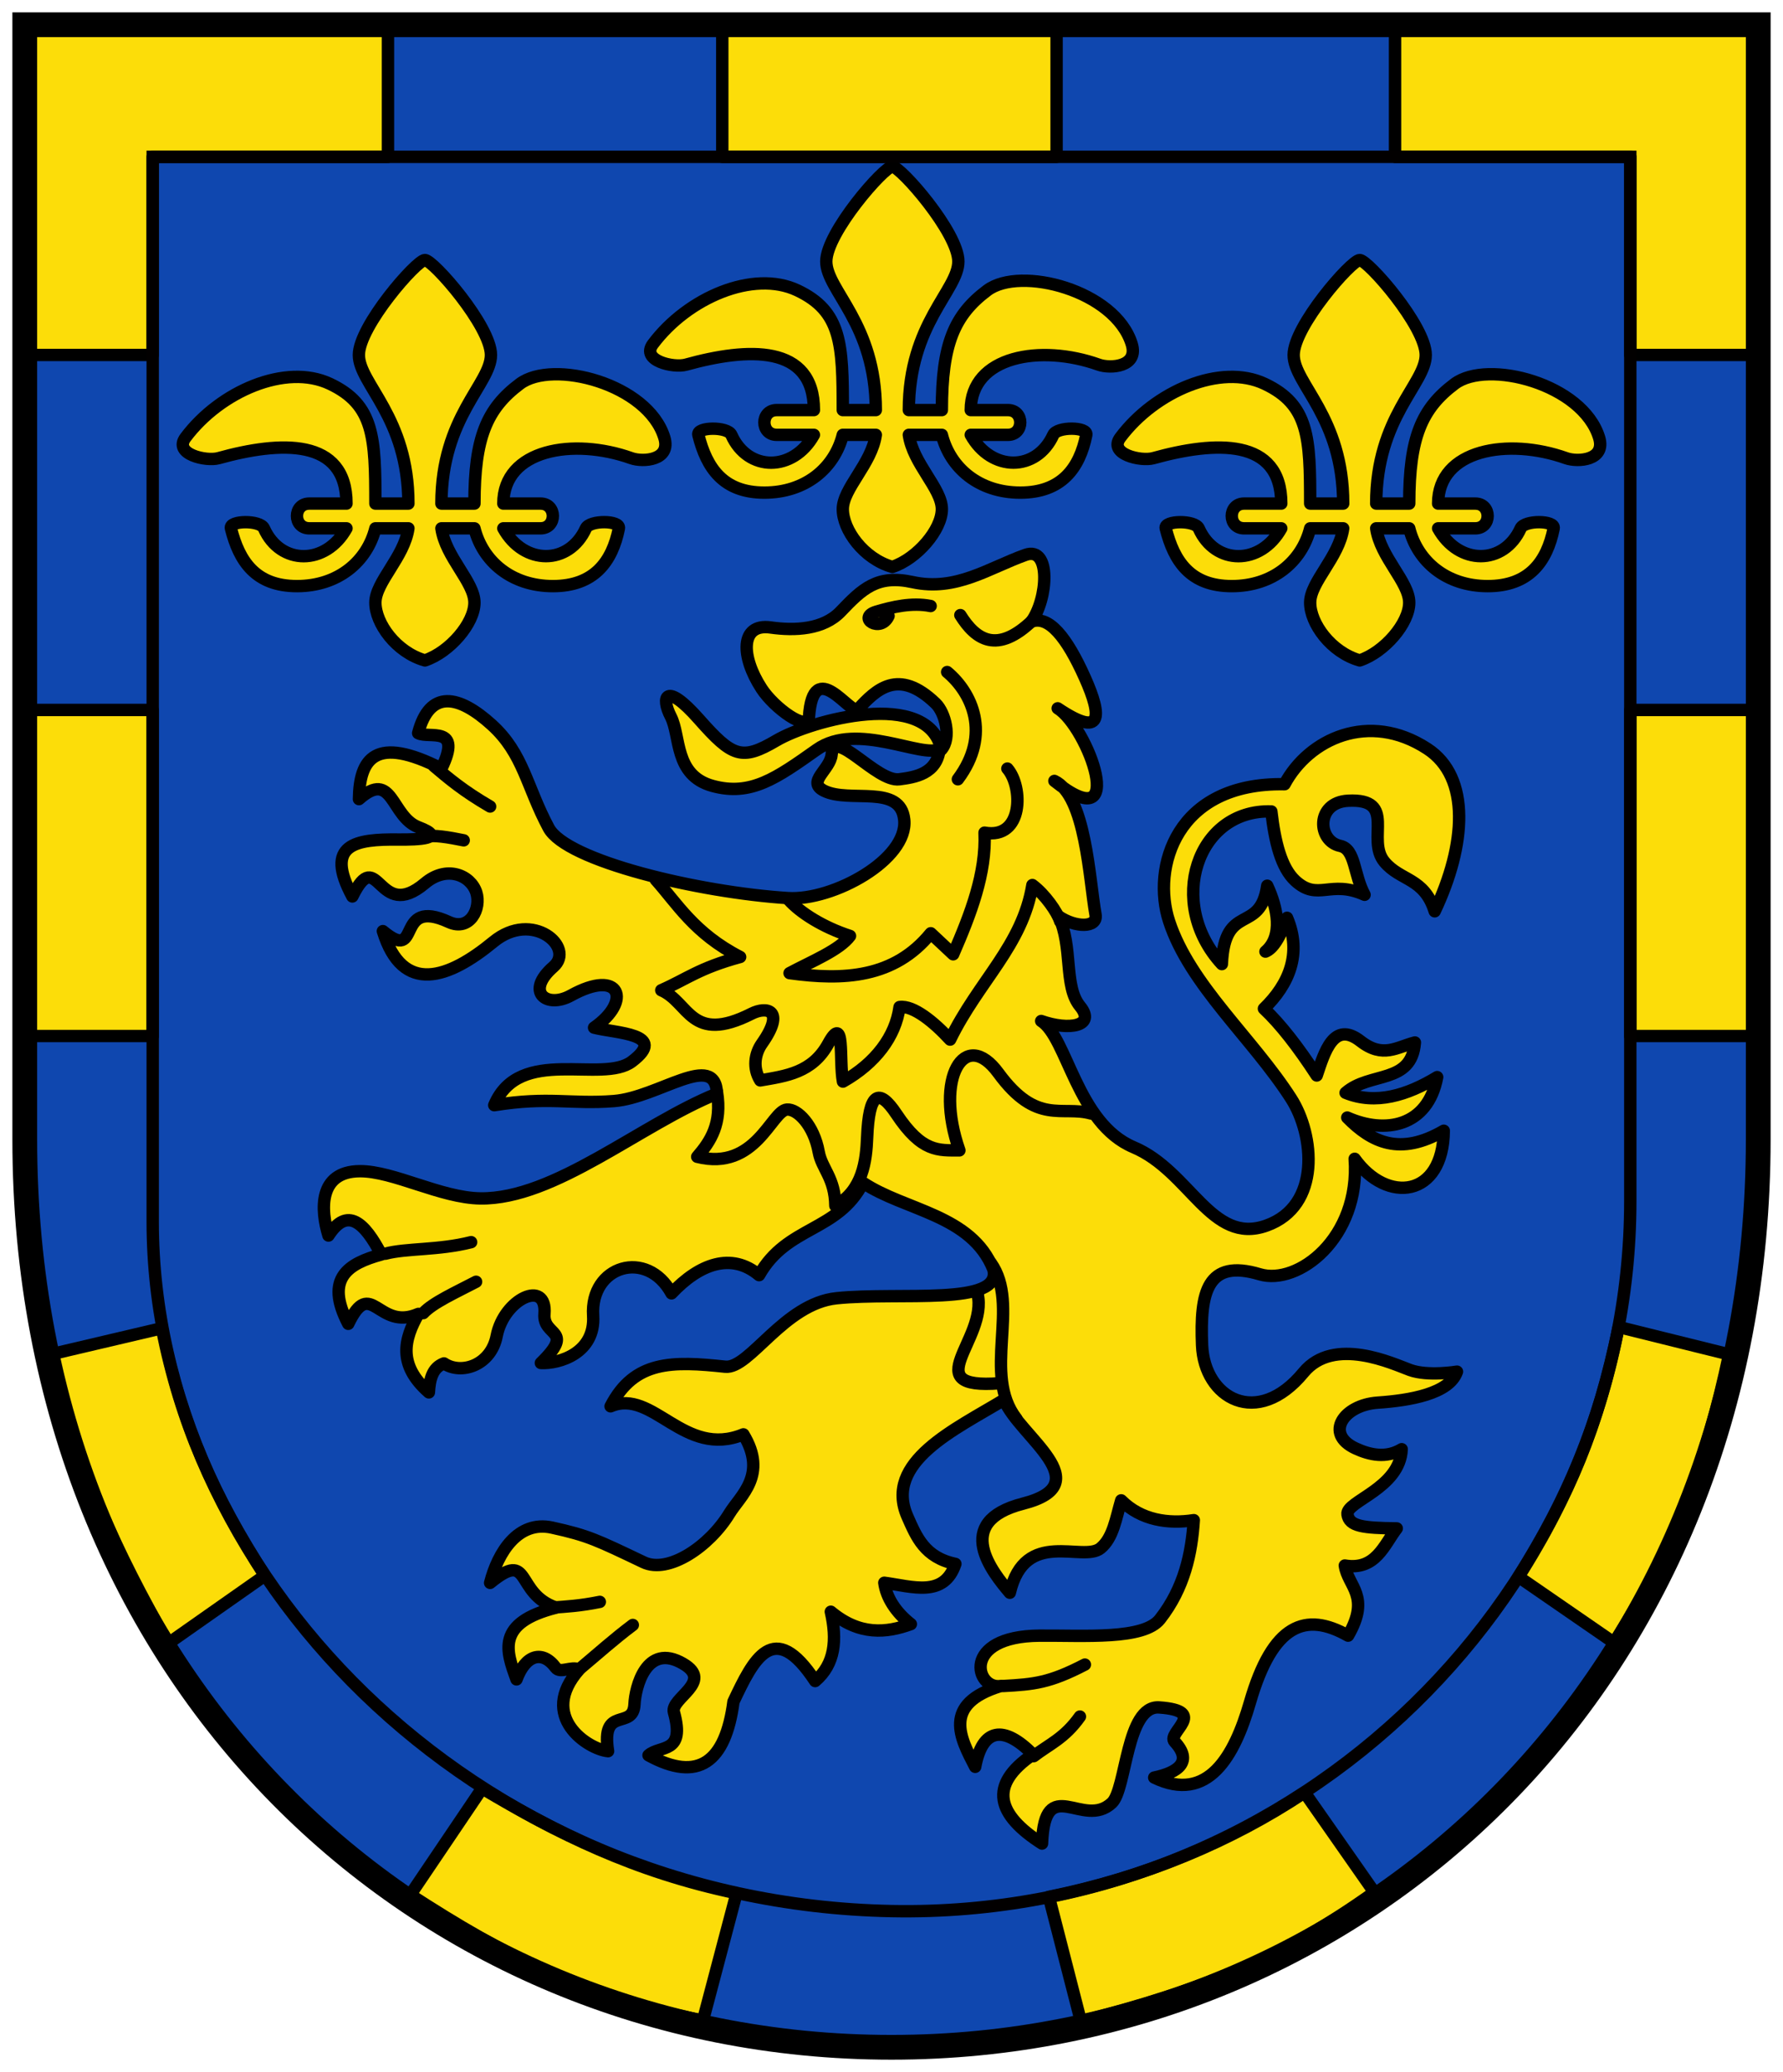
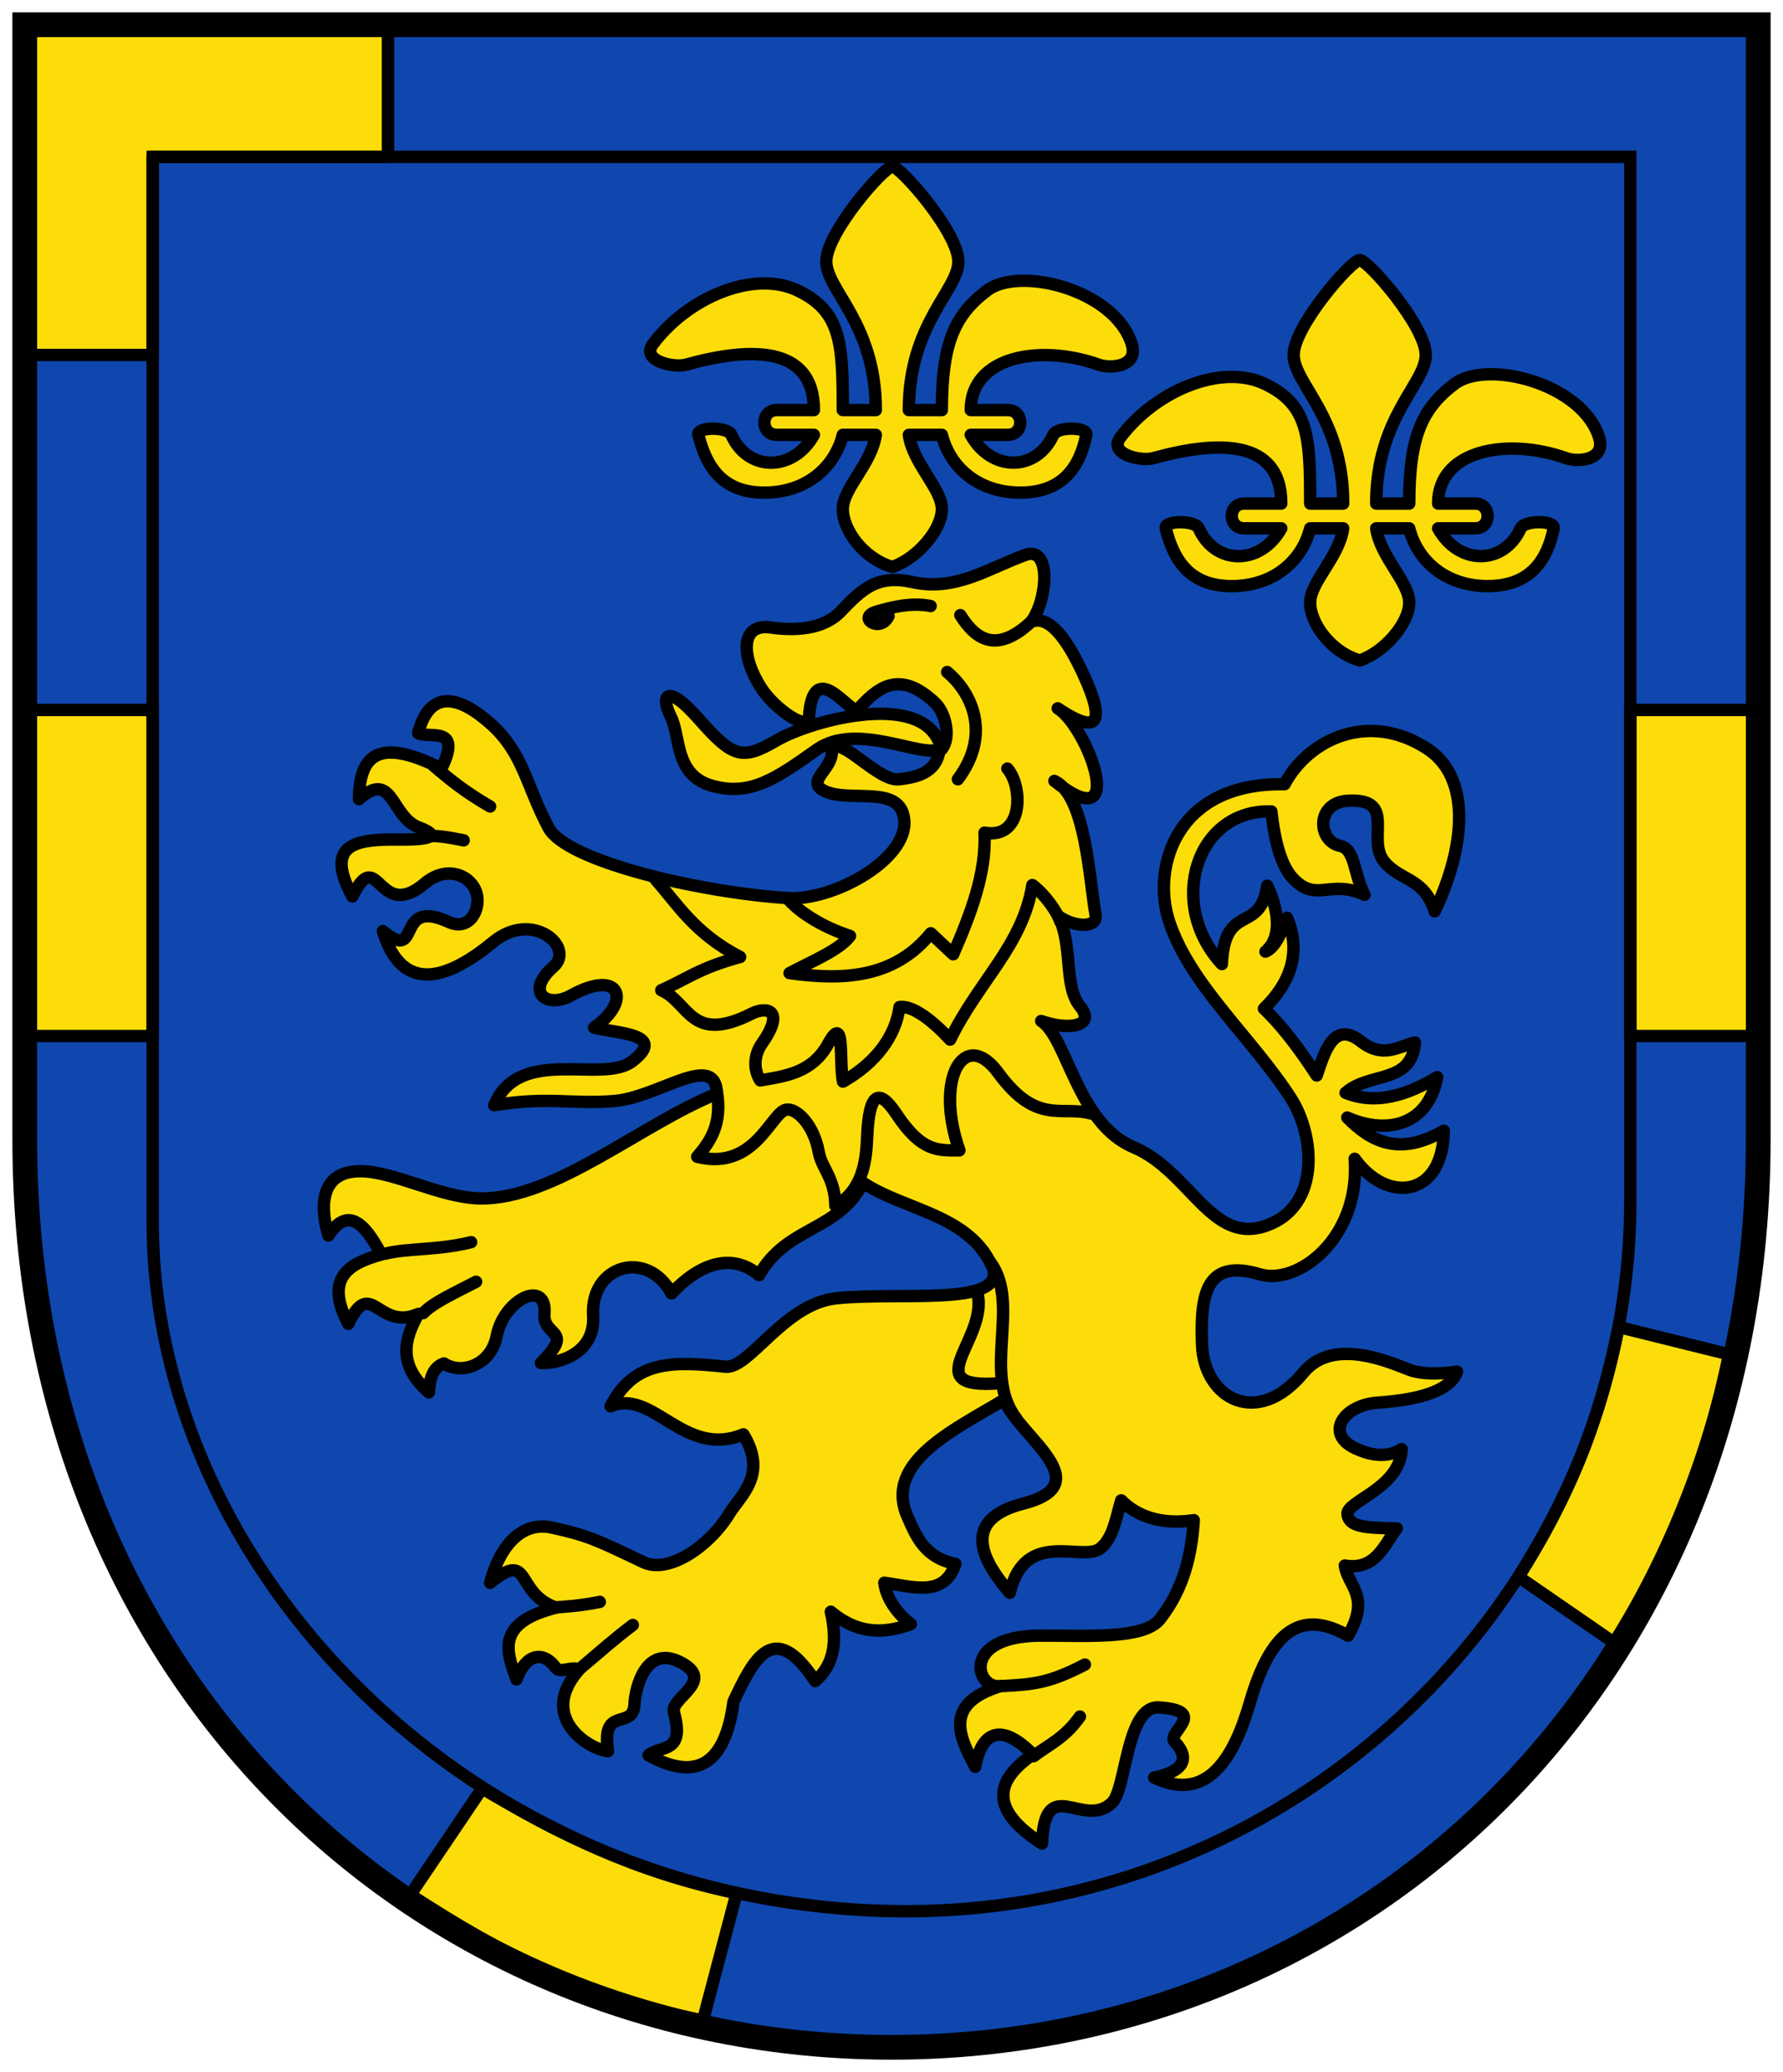
<svg xmlns="http://www.w3.org/2000/svg" height="502" width="432">
  <defs>
    <clipPath>
      <path d="m 0,0 841.89,0 0,595.276 L 0,595.276 0,0 z" />
    </clipPath>
    <clipPath>
      <path d="m 744.8,8.515 h 73.13 V 62.504 H 744.8 V 8.515 z" />
    </clipPath>
  </defs>
-   <path d="m 6,6 420,0 0,270 C 426,406 331,496 216,496 101,496 6,406 6,276 z" fill="#0f47af" />
+   <path d="m 6,6 420,0 0,270 C 426,406 331,496 216,496 101,496 6,406 6,276 " fill="#0f47af" />
  <g stroke-width="3">
    <g stroke-linejoin="round" stroke-linecap="round">
      <g fill="#fcdd09" stroke="#000">
        <path d="M 7,86 37,86 37,38 94,38 94,7 7,7 z" />
-         <path d="M 175,7 H256 V38 H175 z" />
        <path d="M 395,172 H425 V251 H395 z" />
        <path d="m 392.18 321.49 l 26.756 6.636 c -5.375 25.783 -13.57 47.35 -27.867 69.853 l -23.15 -15.964 c 12.377 -19.937 19.18 -36.02 24.26 -60.53 z" />
-         <path d="m 254.14 459.56 l 7.749 30.15 c 29.91 -7.641 49.22 -15.622 71.1 -31.26 l -16.912 -24.2 c -17.873 11.896 -38.63 20.563 -61.939 25.306 z" />
-         <path d="m 63.951 128 c 4 9 15 9 20 0 h -9 c -4 0 -4 -6 0 -6 h 9 c 0 -16 -16.04 -15.15 -31 -11 -3.047 0.846 -11 -1 -8 -5 8.405 -11.206 24.294 -18.06 35 -13 10.706 5.063 11 13 11 29 h 8 c 0 -21 -12 -29 -12 -36 0 -7 14 -23 16 -23 2 0 16 16 16 23 0 7 -12 15 -12 36 h 8 c 0 -16 3 -23 11 -29 8 -6 31 0 35 13 1.715 5.573 -5.183 6.01 -8 5 -14 -5 -31 -2.18 -31 11 h 9 c 4 0 4 6 0 6 h -9 c 5 9 15.925 8.966 20 0 0.925 -2.036 8.392 -1.961 8 0 -1.617 8.09 -6 14 -16 14 -10 0 -17 -6 -19 -14 h -8 c 1 7 8 13 8 18 0 5 -6 12 -12 14 -7 -2 -12 -9 -12 -14 0 -5 7 -11 8 -18 h -8 c -2 8 -9 14 -19 14 -10 0 -14 -6 -16 -14 -0.485 -1.94 7.092 -2.043 8 0 z" />
        <path d="m 184.51 166.81 c -5.01 -7.711 -5.239 -15.843 2.199 -14.791 5.898 0.834 12.791 0.521 16.97 -3.858 5.22 -5.47 8.83 -9.01 17.409 -7.136 10.576 2.314 18.468 -3.42 27.383 -6.596 6.257 -2.229 5.4 10.763 1.399 16.19 4.215 -1.614 8.578 3.721 12.992 13.592 4.248 9.498 4.27 14.702 -6.596 7.395 7.299 4.451 17.498 32.18 -0.799 17.589 7.596 3.548 8.445 23.879 9.964 32.364 0.596 3.329 -4.957 3.188 -8.964 0.416 3.558 7.39 1.213 16.925 5.197 21.787 3.984 4.861 -2.703 5.972 -9.394 3.598 6.323 3.979 8.655 24.787 22.386 30.581 13.731 5.794 18.789 23.76 32.18 18.988 13.391 -4.772 11.588 -22.06 5.996 -30.781 -9.398 -14.659 -24.54 -27.522 -29.582 -42.973 -4.212 -12.907 1.567 -33.662 27.983 -33.18 5.864 -10.965 20.417 -17.813 34.579 -8.595 10.565 6.877 9.414 23.323 1.799 39.38 -2.559 -8.202 -8.302 -7.294 -12.192 -11.993 -4.543 -5.487 3.233 -15.408 -8.795 -14.791 -7.892 0.405 -7.458 9.766 -1.917 10.94 3.74 0.792 3.249 6.986 5.915 11.846 -8.345 -3.751 -11.274 1.667 -16.79 -3.398 -3.403 -3.125 -4.958 -9.423 -5.796 -16.79 -18.13 -0.613 -25.5 22.336 -11.993 36.977 0.659 -15.12 9.281 -7.06 10.993 -18.988 2.472 5.321 3.945 12.241 -0.429 15.963 1.743 -0.682 3.487 -3.244 5.23 -8.189 3.683 8.723 0.438 16.16 -5.601 22.01 3.988 3.739 8.272 9.254 12.792 16.19 1.893 -5.649 4.108 -13.376 10.622 -8.309 5.417 4.214 8.775 1.443 13.163 0.314 -0.773 10.192 -10.957 7.03 -16.79 12.192 7.262 2.965 14.924 0.618 22.19 -3.798 -2.263 12.09 -12.684 13.855 -21.787 9.794 5.873 5.979 12.754 9.382 23.386 3.198 -0.156 16.21 -13.747 17.739 -21.587 6.796 1.378 19.336 -13.838 30.714 -22.986 27.983 -12.8 -3.821 -14.515 4.347 -13.991 17.189 0.524 12.842 13.364 20.22 24.585 6.596 7.36 -8.936 21.815 -2.041 25.784 -0.6 4.354 1.581 11.393 0.4 11.393 0.4 -1.863 5.368 -11.474 6.98 -19.214 7.508 -8.303 0.567 -12.949 7.553 -5.371 11.08 3.447 1.604 7.462 2.464 11.193 0.2 -0.39 9.516 -13.599 12.618 -13.14 15.783 0.424 2.933 3.783 3.298 11.942 3.405 -3.041 3.93 -5.065 10.249 -12.592 8.994 0.743 5.071 6.354 7.381 0.8 16.99 -10.278 -5.812 -18.259 -2.953 -23.785 16.19 -3.746 12.974 -10.163 24.504 -23.19 18.19 5.977 -1.247 9.38 -3.938 4.937 -8.694 -2.01 -2.152 8.466 -7.454 -3.738 -8.295 -8 -0.552 -7.904 19.772 -11.442 23.11 -6.968 6.576 -16.287 -7.355 -16.94 9.869 -10.872 -6.948 -13.157 -14.11 -2.199 -21.587 -7.128 -7.226 -12.268 -6.328 -13.991 2.998 -3.592 -6.928 -8.137 -15.22 6.196 -19.588 -6.07 0.983 -9.762 -12.04 9.394 -12.192 10.924 -0.086 25.23 1.043 29.18 -3.998 5.92 -7.55 7.683 -15.99 8.195 -23.985 -6.129 0.957 -12.767 0.037 -17.589 -4.797 -1.275 4.333 -1.934 9.07 -4.997 11.593 -4.284 3.524 -18.3 -5 -21.986 10.793 -4.087 -4.84 -14.177 -17.14 3.198 -21.587 18.769 -4.802 -0.926 -16.255 -4.597 -25.18 -11.742 7.154 -29.3 15.05 -23.386 28.382 2.151 4.848 4.153 9.846 11.593 11.393 -2.758 8.235 -10.398 5.483 -17.223 4.567 0.472 3.536 2.743 7.156 6.43 10.02 -5.905 2.155 -12.421 2.826 -19.391 -3 1.528 6.762 1.053 12.69 -3.794 16.796 -10.05 -15.261 -14.945 -5.258 -19.788 4.997 -1.934 14.707 -8.528 19.602 -20.587 12.992 2.804 -2.508 8.994 -0.236 6.153 -10.437 -0.944 -3.389 9.753 -7.35 2.242 -11.749 -8.966 -5.251 -11.613 5.823 -11.793 9.794 -0.293 6.471 -8.167 0.127 -6.396 11.393 -4.772 -0.442 -17.11 -8.357 -6.996 -19.788 -1.963 -0.874 -4.593 1.036 -5.693 -0.441 -3.268 -4.392 -7.352 -3.054 -9.498 2.839 -2.476 -6.828 -5.085 -13.68 9.594 -17.389 -10.127 -3.433 -5.863 -14.284 -15.99 -5.996 1.896 -7.41 6.784 -15.192 14.991 -13.392 8.813 1.933 10.883 3.01 22.19 8.395 6.02 2.866 15.912 -3.801 20.787 -11.793 2.65 -4.345 9.356 -9.372 3.398 -19.19 -14.42 5.943 -21.892 -11.22 -32.18 -6.796 5.763 -11.181 15.01 -10.951 27.783 -9.594 5.891 0.626 14.231 -15.285 26.983 -16.59 15.368 -1.573 40.18 1.992 37.977 -6.996 -5.322 -13.292 -21.385 -14.194 -31.58 -20.987 -6.156 12.01 -18.381 10.336 -25.18 22.386 -6.729 -5.621 -14.49 -2.738 -21.22 4.417 -5.92 -10.911 -19.755 -6.753 -18.988 5.403 0.571 9.06 -8.214 11.71 -12.668 11.467 8.427 -8.223 0.431 -6.302 0.875 -11.88 0.683 -8.582 -9.824 -3.69 -11.58 5.342 -1.386 7.13 -8.582 9.446 -12.773 6.638 -2.833 1.047 -3.456 3.862 -3.653 7.02 -7.594 -6.658 -6.03 -12.88 -2.543 -19.01 -9.858 4.28 -11.408 -9.23 -16.99 2.399 -5.796 -11.129 0.098 -14.614 7.995 -16.79 -4.04 -7.756 -8.22 -11.683 -12.792 -4.597 -1.873 -6.131 -2.508 -15.528 7.595 -15.59 8.131 -0.05 19.604 6.456 29.18 6.596 18.02 0.262 38.903 -17.949 57.36 -25.384 -0.351 -10.5 -14.12 0.951 -24.985 1.799 -10.464 0.817 -15.786 -1.137 -28.982 0.999 6.082 -14.54 26.13 -5.094 33.379 -10.593 8.882 -6.742 -3.978 -6.833 -9.194 -8.195 9.251 -6.448 6.439 -14.46 -5.597 -7.795 -5.9 3.267 -11.244 -0.875 -4.248 -6.954 5.368 -4.665 -5.069 -13.84 -14.541 -6.04 -10.824 8.916 -22 13 -26.783 -2.598 9.604 7.987 2.618 -8.328 15.99 -2.199 5.098 2.337 7.894 -3.277 6.65 -7.156 -1.353 -4.218 -7.193 -6.677 -12.446 -2.238 -11.47 9.693 -11.252 -9.7 -17.589 3.198 -6.846 -12.706 0.755 -13.906 11.193 -13.791 4.706 0.052 12.01 -0.248 4.797 -2.998 -6.683 -2.547 -6.13 -14.1 -14.391 -6.796 0.133 -9.865 3.972 -15.531 19.988 -7.395 5.18 -10.665 -3.043 -7.168 -5.648 -8.588 2.807 -10.7 9.873 -9.242 17.841 -2.01 7.682 6.978 8.425 14.974 13.791 24.985 4.295 8.01 36.38 15.613 57.964 16.99 10.942 0.698 29.16 -9.354 28.18 -18.988 -0.887 -8.747 -13.189 -3.948 -19.388 -6.996 -4.4 -2.163 1.469 -5.094 1.799 -8.795 0.597 -6.692 10.886 6.716 16.39 5.996 3.753 -0.491 9.134 -1.277 9.794 -7.395 -4.047 2.503 -20.01 -6.703 -29.782 0.2 -9.77 6.902 -15.967 11.365 -25.284 8.795 -9.317 -2.57 -7.667 -12.1 -10.09 -16.79 -2.427 -4.692 -1.345 -8.613 6.796 0.6 8.141 9.212 10.376 10.145 18.788 5.197 8.413 -4.948 36.777 -12.687 39.975 2.199 2.461 -2.798 0.957 -8.924 -1.399 -11.193 -9.05 -8.718 -14.444 -3.31 -18.788 1.399 -1.677 1.818 -10.841 -13.264 -11.893 1.899 -0.26 3.744 -8.415 -2.162 -11.493 -6.896 z" />
        <path d="m 290.44 128 c 4 9 15 9 20 0 h -9 c -4 0 -4 -6 0 -6 h 9 c 0 -16 -16.04 -15.15 -31 -11 -3.047 0.846 -11 -1 -8 -5 8.405 -11.206 24.294 -18.06 35 -13 10.706 5.063 11 13 11 29 h 8 c 0 -21 -12 -29 -12 -36 0 -7 14 -23 16 -23 2 0 16 16 16 23 0 7 -12 15 -12 36 h 8 c 0 -16 3 -23 11 -29 8 -6 31 0 35 13 1.715 5.573 -5.183 6.01 -8 5 -14 -5 -31 -2.18 -31 11 h 9 c 4 0 4 6 0 6 h -9 c 5 9 15.925 8.966 20 0 0.925 -2.036 8.392 -1.961 8 0 -1.617 8.09 -6 14 -16 14 -10 0 -17 -6 -19 -14 h -8 c 1 7 8 13 8 18 0 5 -6 12 -12 14 -7 -2 -12 -9 -12 -14 0 -5 7 -11 8 -18 h -8 c -2 8 -9 14 -19 14 -10 0 -14 -6 -16 -14 -0.485 -1.94 7.092 -2.043 8 0 z" />
        <path d="m 177.2 105.35 c 4 9 15 9 20 0 h -9 c -4 0 -4 -6 0 -6 h 9 c 0 -16 -16.04 -15.15 -31 -11 -3.047 0.846 -11 -1 -8 -5 8.405 -11.206 24.294 -18.06 35 -13 10.706 5.063 11 13 11 29 h 8 c 0 -21 -12 -29 -12 -36 0 -7 14 -23 16 -23 2 0 16 16 16 23 0 7 -12 15 -12 36 h 8 c 0 -16 3 -23 11 -29 8 -6 31 0 35 13 1.715 5.573 -5.183 6.01 -8 5 -14 -5 -31 -2.18 -31 11 h 9 c 4 0 4 6 0 6 h -9 c 5 9 15.925 8.966 20 0 0.925 -2.036 8.392 -1.961 8 0 -1.617 8.09 -6 14 -16 14 -10 0 -17 -6 -19 -14 h -8 c 1 7 8 13 8 18 0 5 -6 12 -12 14 -7 -2 -12 -9 -12 -14 0 -5 7 -11 8 -18 h -8 c -2 8 -9 14 -19 14 -10 0 -14 -6 -16 -14 -0.485 -1.94 7.092 -2.043 8 0 z" />
      </g>
      <path d="m 215.29 149.22 c -1.898 4.246 -7.828 0.407 -2.928 -1.037 3.781 -1.114 8.513 -2.28 13.12 -1.362 m 7.196 2.199 c 3.73 5.967 8.913 9.592 17.589 1.199 m -145.11 35.38 c 3.575 3.02 7.08 6.01 13.592 9.794 m -15.977 7.376 c 2.107 -0.629 6.135 0.127 9.581 0.819 m 117.13 -40.775 c 5.917 4.922 10.81 15.01 2.598 25.984 m -41.01 29.16 c 2.775 3.162 8.375 6.695 14.88 8.792 -2.5 3.401 -9.188 6.104 -14.648 9.01 13.08 1.808 25.356 1.21 34.21 -9.656 l 5.433 5.094 c 4.269 -9.824 8.05 -19.648 7.594 -29.472 9.408 1.71 9.409 -11.07 5.539 -15.524 m -85.19 26.932 c 5.105 5.688 9.359 13.03 20.44 18.714 -9.918 2.687 -12.972 5.375 -19.11 8.06 6.812 2.914 7.087 13.158 21.898 5.671 3.578 -1.809 8.299 -1.016 2.488 7.245 -1.749 2.486 -2.252 5.952 -0.403 8.928 6.238 -1.083 12.615 -1.834 16.488 -8.925 4.134 -7.571 2.576 4.089 3.551 9.212 7.898 -4.474 12.739 -10.924 13.71 -18.06 3.339 -0.478 8.392 3.681 12.252 7.89 6.915 -14.198 17.525 -22.762 19.934 -37.448 3.078 2.296 6.067 6.607 6.732 8.798 m -83.15 41.34 c 1.25 7.664 -1.522 11.914 -4.79 15.7 14.15 3.555 17.987 -11.156 21.736 -11.445 2.535 -0.196 6.524 3.793 7.707 10.308 0.732 4.03 3.927 6.236 4.02 12.991 6.679 -3.704 7.48 -10.894 7.709 -16.553 0.438 -10.821 2.789 -12.139 7.094 -5.654 6.188 9.323 10.169 8.778 15.254 8.8 -6.168 -17.609 1.327 -29.838 9.441 -18.747 9.32 12.738 15.425 7.838 22.416 9.811 m -161.75 48.36 c 2.326 -2.532 7.967 -5.064 12.792 -7.595 m -21.986 -6.796 c 5.172 -1.374 12.768 -0.775 20.787 -2.798 m 122.72 12.592 c 2.498 10.981 -15.06 23.18 5.364 21.587 m 4.03 8.595 c -8.405 -10.872 1.075 -27.496 -6.196 -37.738 m 10.394 119.49 c 3.731 -2.88 7.462 -4.312 11.193 -9.594 m -18.569 -7.402 c 7.466 -0.406 11.212 -0.75 19.768 -5.19 m -122.12 0.8 c 4.144 -3.465 7.971 -6.929 12.592 -10.394 m -19.581 -4.204 c 3.65 -0.26 6.789 -0.427 11.586 -1.393" fill="none" stroke="#010000" />
      <g fill="#fcdd09" stroke="#000">
-         <path d="m 39.21 321.79 l -26.956 6.336 c 5.375 25.783 16.368 48.753 28.467 70.05 l 23.447 -16.463 c -12.377 -19.338 -20.28 -36.619 -24.958 -59.926 z" />
        <path d="m 178.46 458.67 l -8.149 30.848 c -28.711 -5.642 -48.02 -15.622 -70.901 -30.46 l 17.411 -25.794 c 18.17 10.797 36.631 20.16 61.64 25.406 z" />
        <path d="M 7,172 H37 V251 H7 z" />
-         <path d="m 425 86 h -30 v -48 h -57 v -31 h 87 z" />
      </g>
    </g>
    <path d="m 37 38 h 358 v 253 c 0 93.62 -79.928 173.92 -179 172 -102.06 -1.98 -179 -82.92 -179 -167 z" fill="none" stroke="#020000" />
  </g>
  <path d="m 6,6 420,0 0,270 C 426,406 331,496 216,496 101,496 6,406 6,276 z" fill="none" stroke="#000" stroke-width="6" />
</svg>